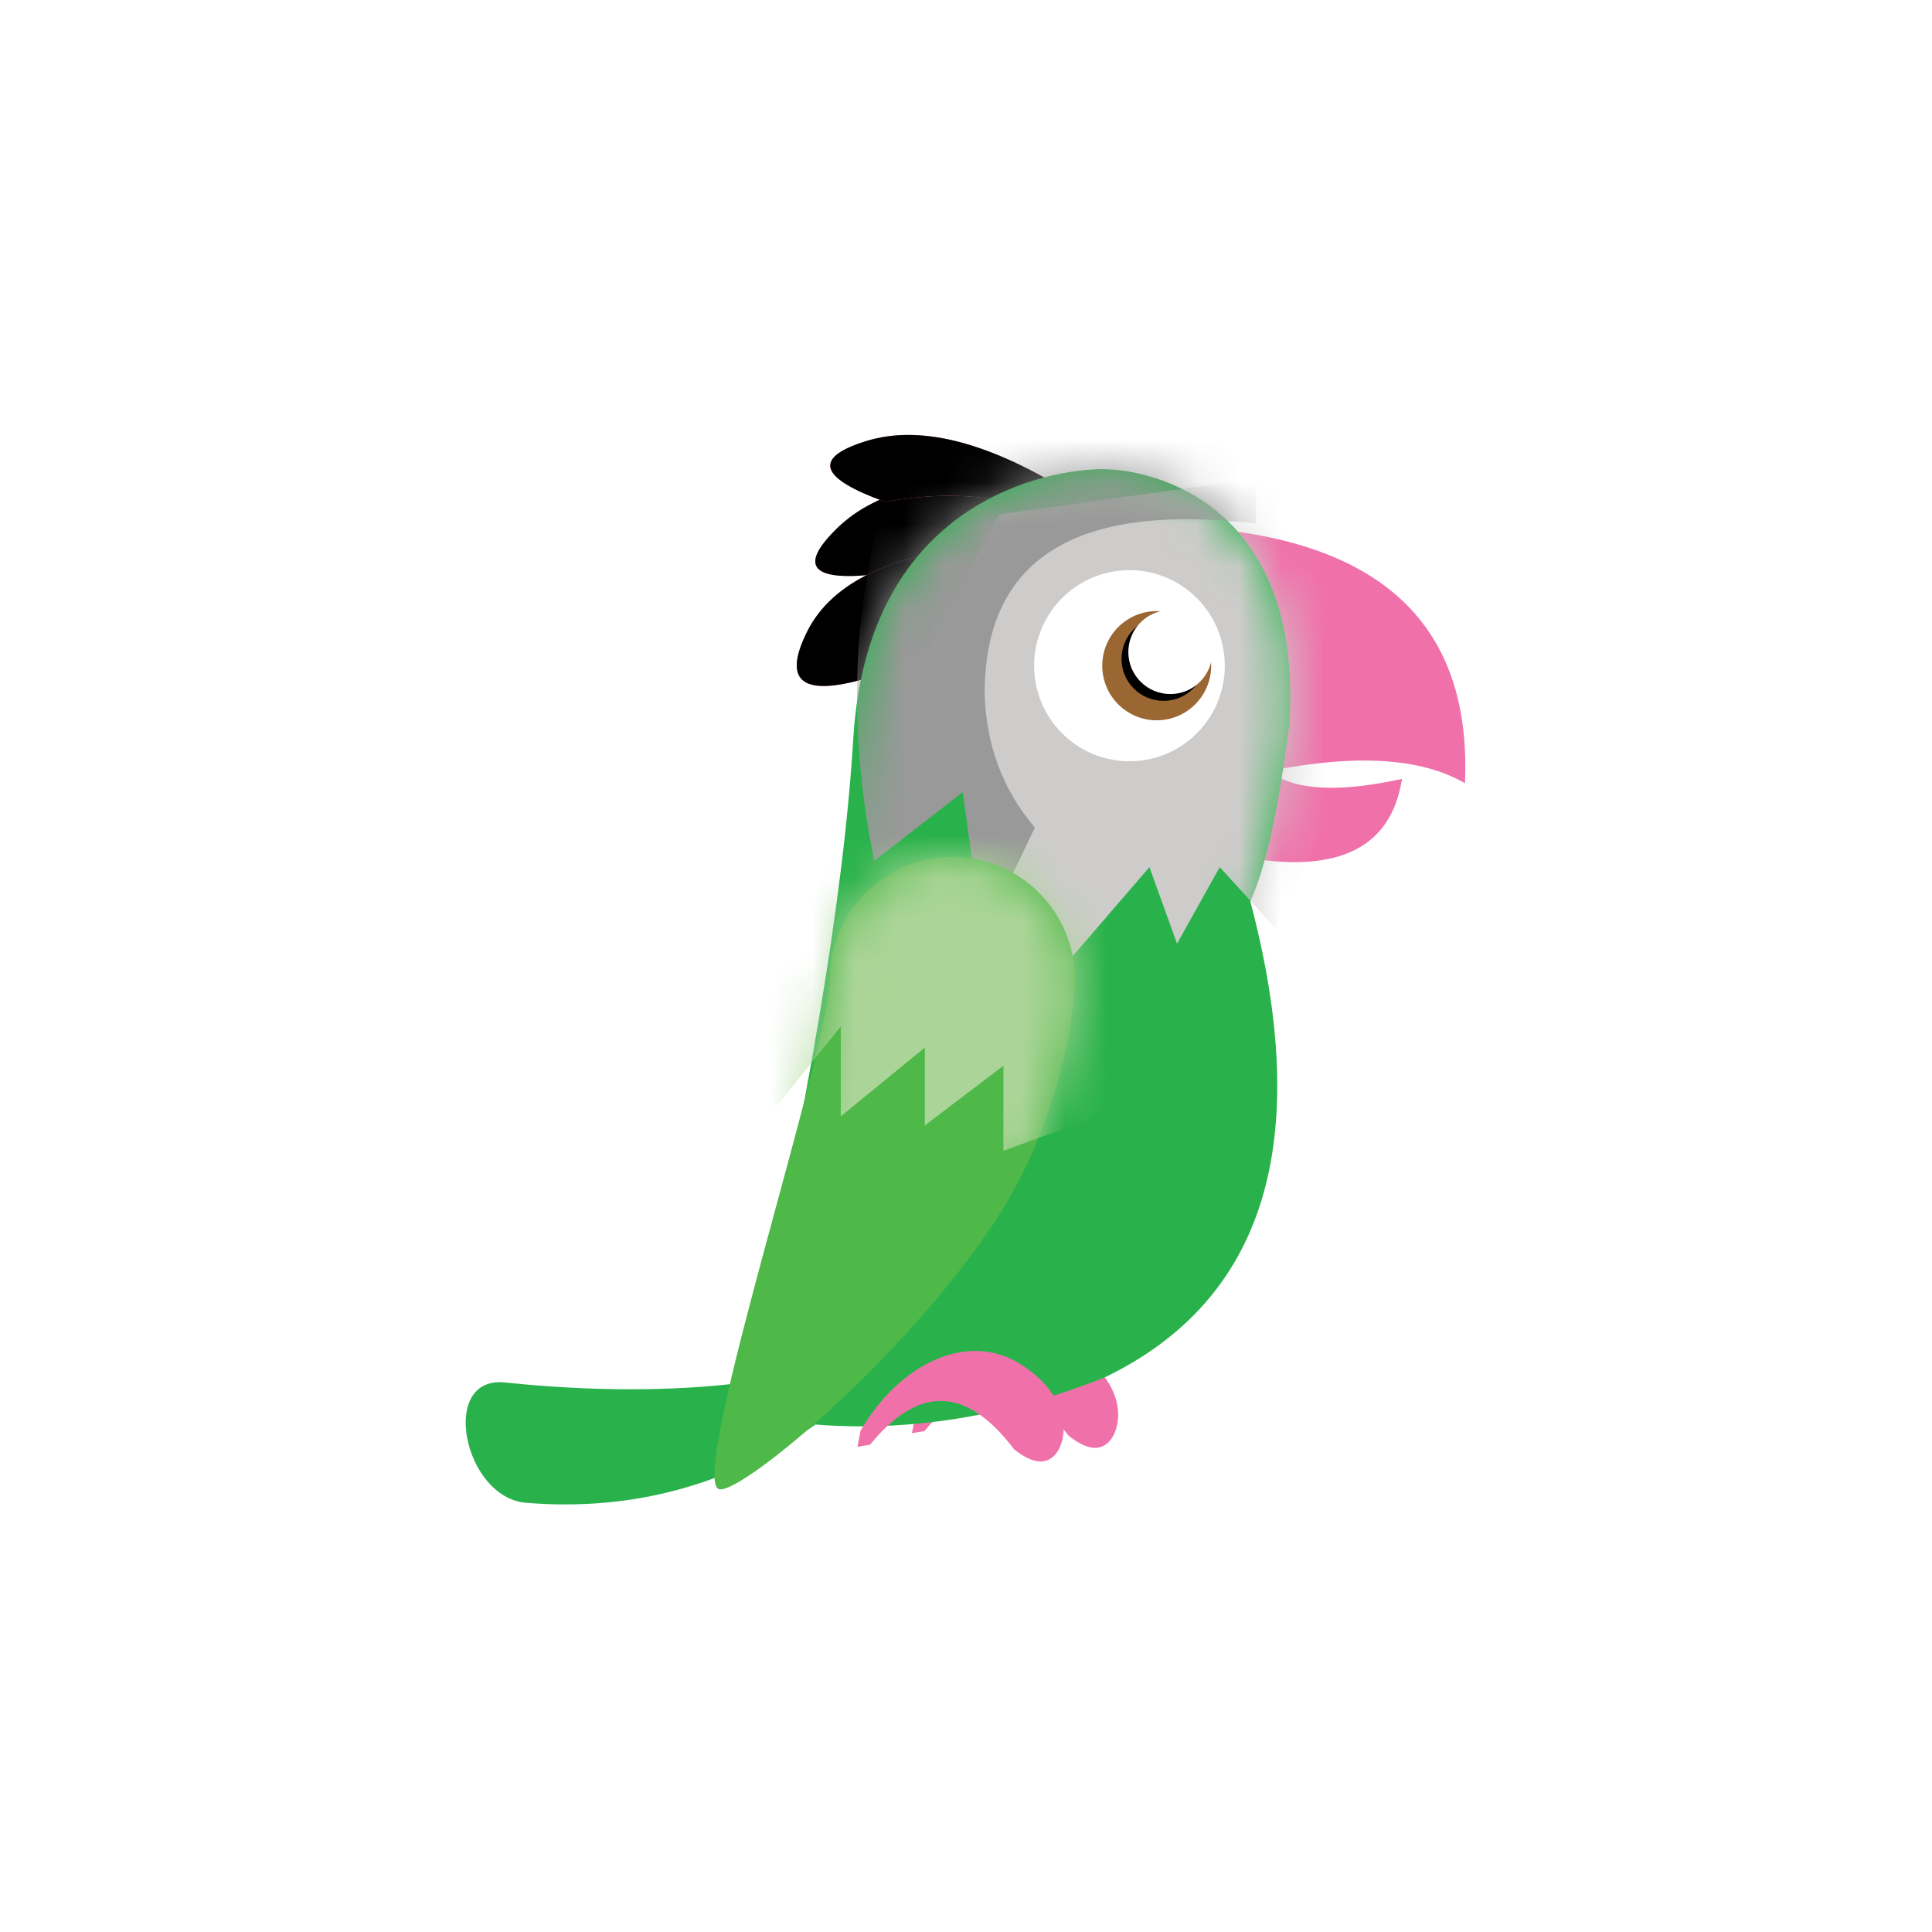
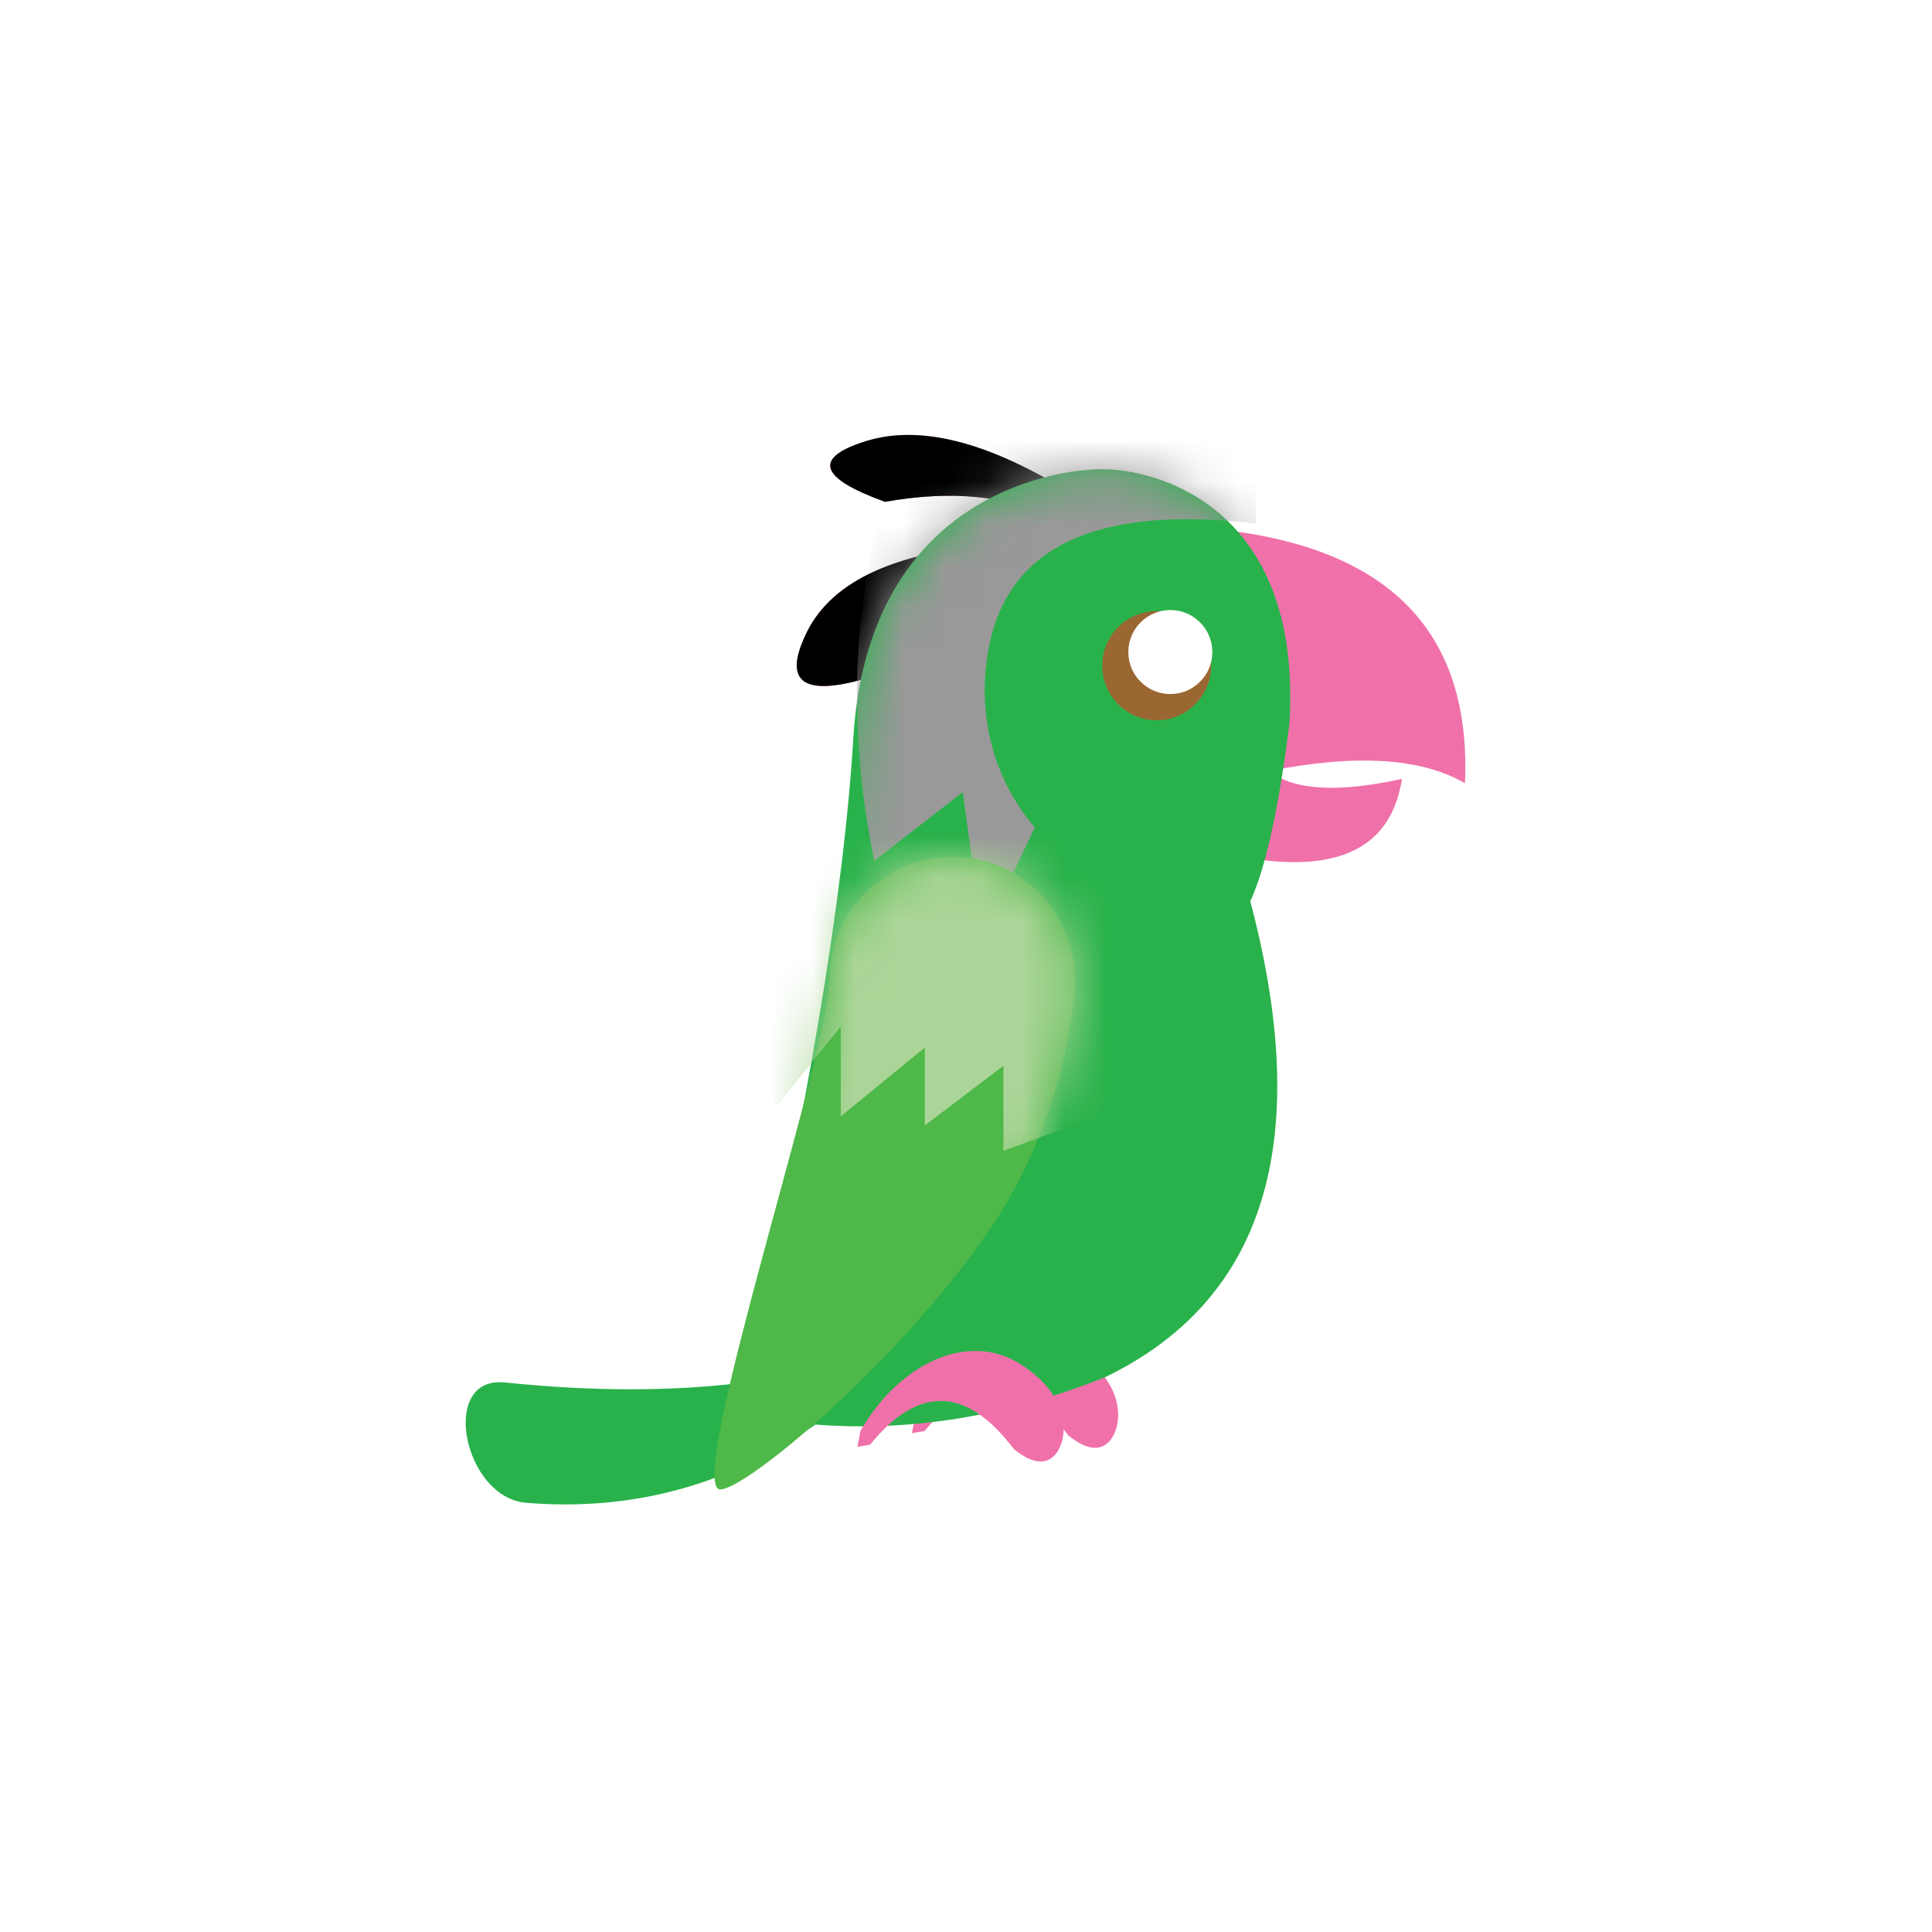
<svg xmlns="http://www.w3.org/2000/svg" xmlns:xlink="http://www.w3.org/1999/xlink" width="46px" height="46px" viewBox="0 0 46 46" version="1.1">
  <desc>Created with Sketch.</desc>
  <defs>
-     <path d="M13.936,2.627 C12.003,1.44 10.403,1.045 9.137,1.44 C7.871,1.836 8.024,2.317 9.596,2.884 C10.116,3.035 10.498,3.104 10.742,3.092 C11.85,3.035 12.81,2.875 13.623,3.294 C14.704,3.852 14.809,3.63 13.936,2.627 Z" id="path-1" />
    <filter x="0.0%" y="0.0%" width="100.0%" height="100.0%" filterUnits="objectBoundingBox" id="filter-2">
      <feOffset dx="0" dy="0" in="SourceAlpha" result="shadowOffsetInner1" />
      <feComposite in="shadowOffsetInner1" in2="SourceAlpha" operator="arithmetic" k2="-1" k3="1" result="shadowInnerInner1" />
      <feColorMatrix values="0 0 0 0 0.898   0 0 0 0 0.392   0 0 0 0 0.647  0 0 0 1 0" type="matrix" in="shadowInnerInner1" />
    </filter>
    <path d="M13.282,4.71 C11.349,3.202 9.749,2.699 8.483,3.202 C7.217,3.705 7.37,4.316 8.941,5.037 C10.544,4.676 11.887,4.85 12.969,5.558 C14.05,6.267 14.155,5.984 13.282,4.71 Z" id="path-3" />
    <filter x="0.0%" y="0.0%" width="100.0%" height="100.0%" filterUnits="objectBoundingBox" id="filter-4">
      <feOffset dx="0" dy="0" in="SourceAlpha" result="shadowOffsetInner1" />
      <feComposite in="shadowOffsetInner1" in2="SourceAlpha" operator="arithmetic" k2="-1" k3="1" result="shadowInnerInner1" />
      <feColorMatrix values="0 0 0 0 0.898   0 0 0 0 0.392   0 0 0 0 0.647  0 0 0 1 0" type="matrix" in="shadowInnerInner1" />
    </filter>
    <path d="M14.414,1.691 C12.48,0.504 10.881,0.109 9.615,0.504 C8.349,0.9 8.501,1.381 10.073,1.948 C11.676,1.664 13.018,1.801 14.1,2.358 C15.182,2.916 15.286,2.693 14.414,1.691 Z" id="path-5" />
    <filter x="0.0%" y="0.0%" width="100.0%" height="100.0%" filterUnits="objectBoundingBox" id="filter-6">
      <feOffset dx="0" dy="0" in="SourceAlpha" result="shadowOffsetInner1" />
      <feComposite in="shadowOffsetInner1" in2="SourceAlpha" operator="arithmetic" k2="-1" k3="1" result="shadowInnerInner1" />
      <feColorMatrix values="0 0 0 0 0.898   0 0 0 0 0.392   0 0 0 0 0.647  0 0 0 1 0" type="matrix" in="shadowInnerInner1" />
    </filter>
    <path d="M6.735,21.941 C8.227,15.501 9.087,10.387 9.317,6.601 C9.661,0.921 13.995,0.196 15.251,0.196 C16.507,0.196 20.023,1.065 19.7,6.263 C19.444,8.286 19.133,9.693 18.769,10.483 C20.281,16.202 19.123,19.982 15.295,21.824 C12.972,22.746 10.679,23.119 8.416,22.943 C6.346,24.391 4.05,25.012 1.528,24.806 C0.034,24.685 -0.554,21.778 1.019,21.941 C3.112,22.157 5.017,22.157 6.735,21.941 Z" id="path-7" />
    <path d="M0.26,15.047 C0.636,15.299 4.475,12.171 6.735,8.859 C8.439,6.361 8.757,3.619 8.757,2.925 C8.757,1.31 7.45,0 5.838,0 C4.226,0 2.919,1.31 2.919,2.925 C2.919,4.54 -0.398,14.604 0.26,15.047 Z" id="path-9" />
  </defs>
  <g id="Page-2" stroke="none" stroke-width="1" fill="none" fill-rule="evenodd">
    <g id="tawk.to">
-       <rect id="Rectangle-17-Copy-7" fill="#FFFFFF" fill-rule="nonzero" x="0" y="0" width="46" height="46" rx="4" />
      <g id="Group-36" transform="translate(11, 10)">
        <path d="M11.014,24.072 C12.169,22.65 13.31,22.685 14.438,24.178 C14.831,24.494 15.14,24.556 15.367,24.362 C15.708,24.072 15.907,23.011 14.627,22.175 C13.347,21.339 11.706,22.149 10.785,23.742 L10.713,24.122 L11.014,24.072 Z" id="Path-27" fill="#F071AA" fill-rule="nonzero" />
        <path d="M17.954,2.599 C22.063,3.019 24.038,5.035 23.88,8.648 C22.838,8.044 21.283,7.947 19.217,8.358 C19.8,8.818 20.855,8.88 22.381,8.545 C22.128,10.164 20.904,10.791 18.71,10.427 L17.796,7.527 L17.954,2.599 Z" id="Path-25" fill="#F071AA" fill-rule="nonzero" />
        <g id="Path-26" fill-rule="nonzero" transform="translate(11.405, 2.443) rotate(-27) translate(-11.405, -2.443) ">
          <use fill="#F071AA" xlink:href="#path-1" />
          <use fill="black" fill-opacity="1" filter="url(#filter-2)" xlink:href="#path-1" />
        </g>
        <g id="Path-26" fill-rule="nonzero" transform="translate(10.751, 4.476) rotate(-42) translate(-10.751, -4.476) ">
          <use fill="#F071AA" xlink:href="#path-3" />
          <use fill="black" fill-opacity="1" filter="url(#filter-4)" xlink:href="#path-3" />
        </g>
        <g id="Path-26" fill-rule="nonzero">
          <use fill="#F071AA" xlink:href="#path-5" />
          <use fill="black" fill-opacity="1" filter="url(#filter-6)" xlink:href="#path-5" />
        </g>
        <g id="Group-33" transform="translate(0, 0.975)">
          <mask id="mask-8" fill="white">
            <use xlink:href="#path-7" />
          </mask>
          <use id="Path-20" fill="#29B24B" fill-rule="nonzero" xlink:href="#path-7" />
-           <polygon id="Path-24" fill="#CECCCB" fill-rule="nonzero" mask="url(#mask-8)" points="14.198 12.187 16.367 9.671 17.025 11.493 18.041 9.671 19.363 11.119 23.256 3.242 21.995 -0.088 18.727 0.443 12.791 1.273 10.984 4.671 12.552 8.037 11.69 11.304" />
          <path d="M18.902,1.491 C14.597,0.983 12.444,2.335 12.444,5.547 C12.478,6.766 12.876,7.827 13.639,8.73 C12.811,10.459 12.397,11.323 12.397,11.323 C12.08,9.031 11.922,7.886 11.922,7.886 C10.518,8.975 9.816,9.52 9.816,9.52 C9.209,6.571 9.273,3.759 10.007,1.083 C13.246,-1.444 14.866,-2.708 14.866,-2.708 L18.906,-0.889 L18.902,1.491 Z" id="Path-21" fill="#989998" fill-rule="nonzero" mask="url(#mask-8)" />
        </g>
        <g id="Group-34" transform="translate(5.838, 10.4)">
          <mask id="mask-10" fill="white">
            <use xlink:href="#path-9" />
          </mask>
          <use id="Oval-15" fill="#4EB848" fill-rule="nonzero" xlink:href="#path-9" />
          <polygon id="Path-22" fill="#ABD598" fill-rule="nonzero" mask="url(#mask-10)" points="1.627 5.967 3.18 4.04 3.18 6.18 5.182 4.542 5.182 6.396 7.053 4.975 7.053 7 9.298 6.18 11.45 1.315 7.33 -2.112 1.044 -1.77 0.479 2.896" />
          <path d="M-0.082,15.262 C4.195,7.426 6.686,2.115 7.389,-0.67 L2.076,-0.623 L-1.213,13.553 L-0.082,15.262 Z" id="Path-23" fill="#000000" fill-rule="nonzero" opacity="0.04" mask="url(#mask-10)" />
        </g>
        <g id="Group-35" transform="translate(13.622, 3.575)" fill-rule="nonzero">
-           <ellipse id="Oval-16" fill="#FFFFFF" cx="2.27" cy="2.275" rx="2.27" ry="2.275" />
          <ellipse id="Oval-17" fill="#9A6732" cx="2.919" cy="2.275" rx="1.297" ry="1.3" />
-           <ellipse id="Oval-18" fill="#000000" cx="3.081" cy="2.112" rx="1" ry="1" />
          <ellipse id="Oval-18" fill="#FFFFFF" cx="3.243" cy="1.95" rx="1" ry="1" />
        </g>
        <path d="M9.717,24.397 C10.871,22.975 12.013,23.01 13.141,24.503 C13.533,24.819 13.843,24.881 14.07,24.687 C14.41,24.397 14.61,23.336 13.33,22.5 C12.05,21.664 10.409,22.474 9.488,24.067 L9.416,24.447 L9.717,24.397 Z" id="Path-27" fill="#F071AA" fill-rule="nonzero" />
      </g>
    </g>
  </g>
</svg>